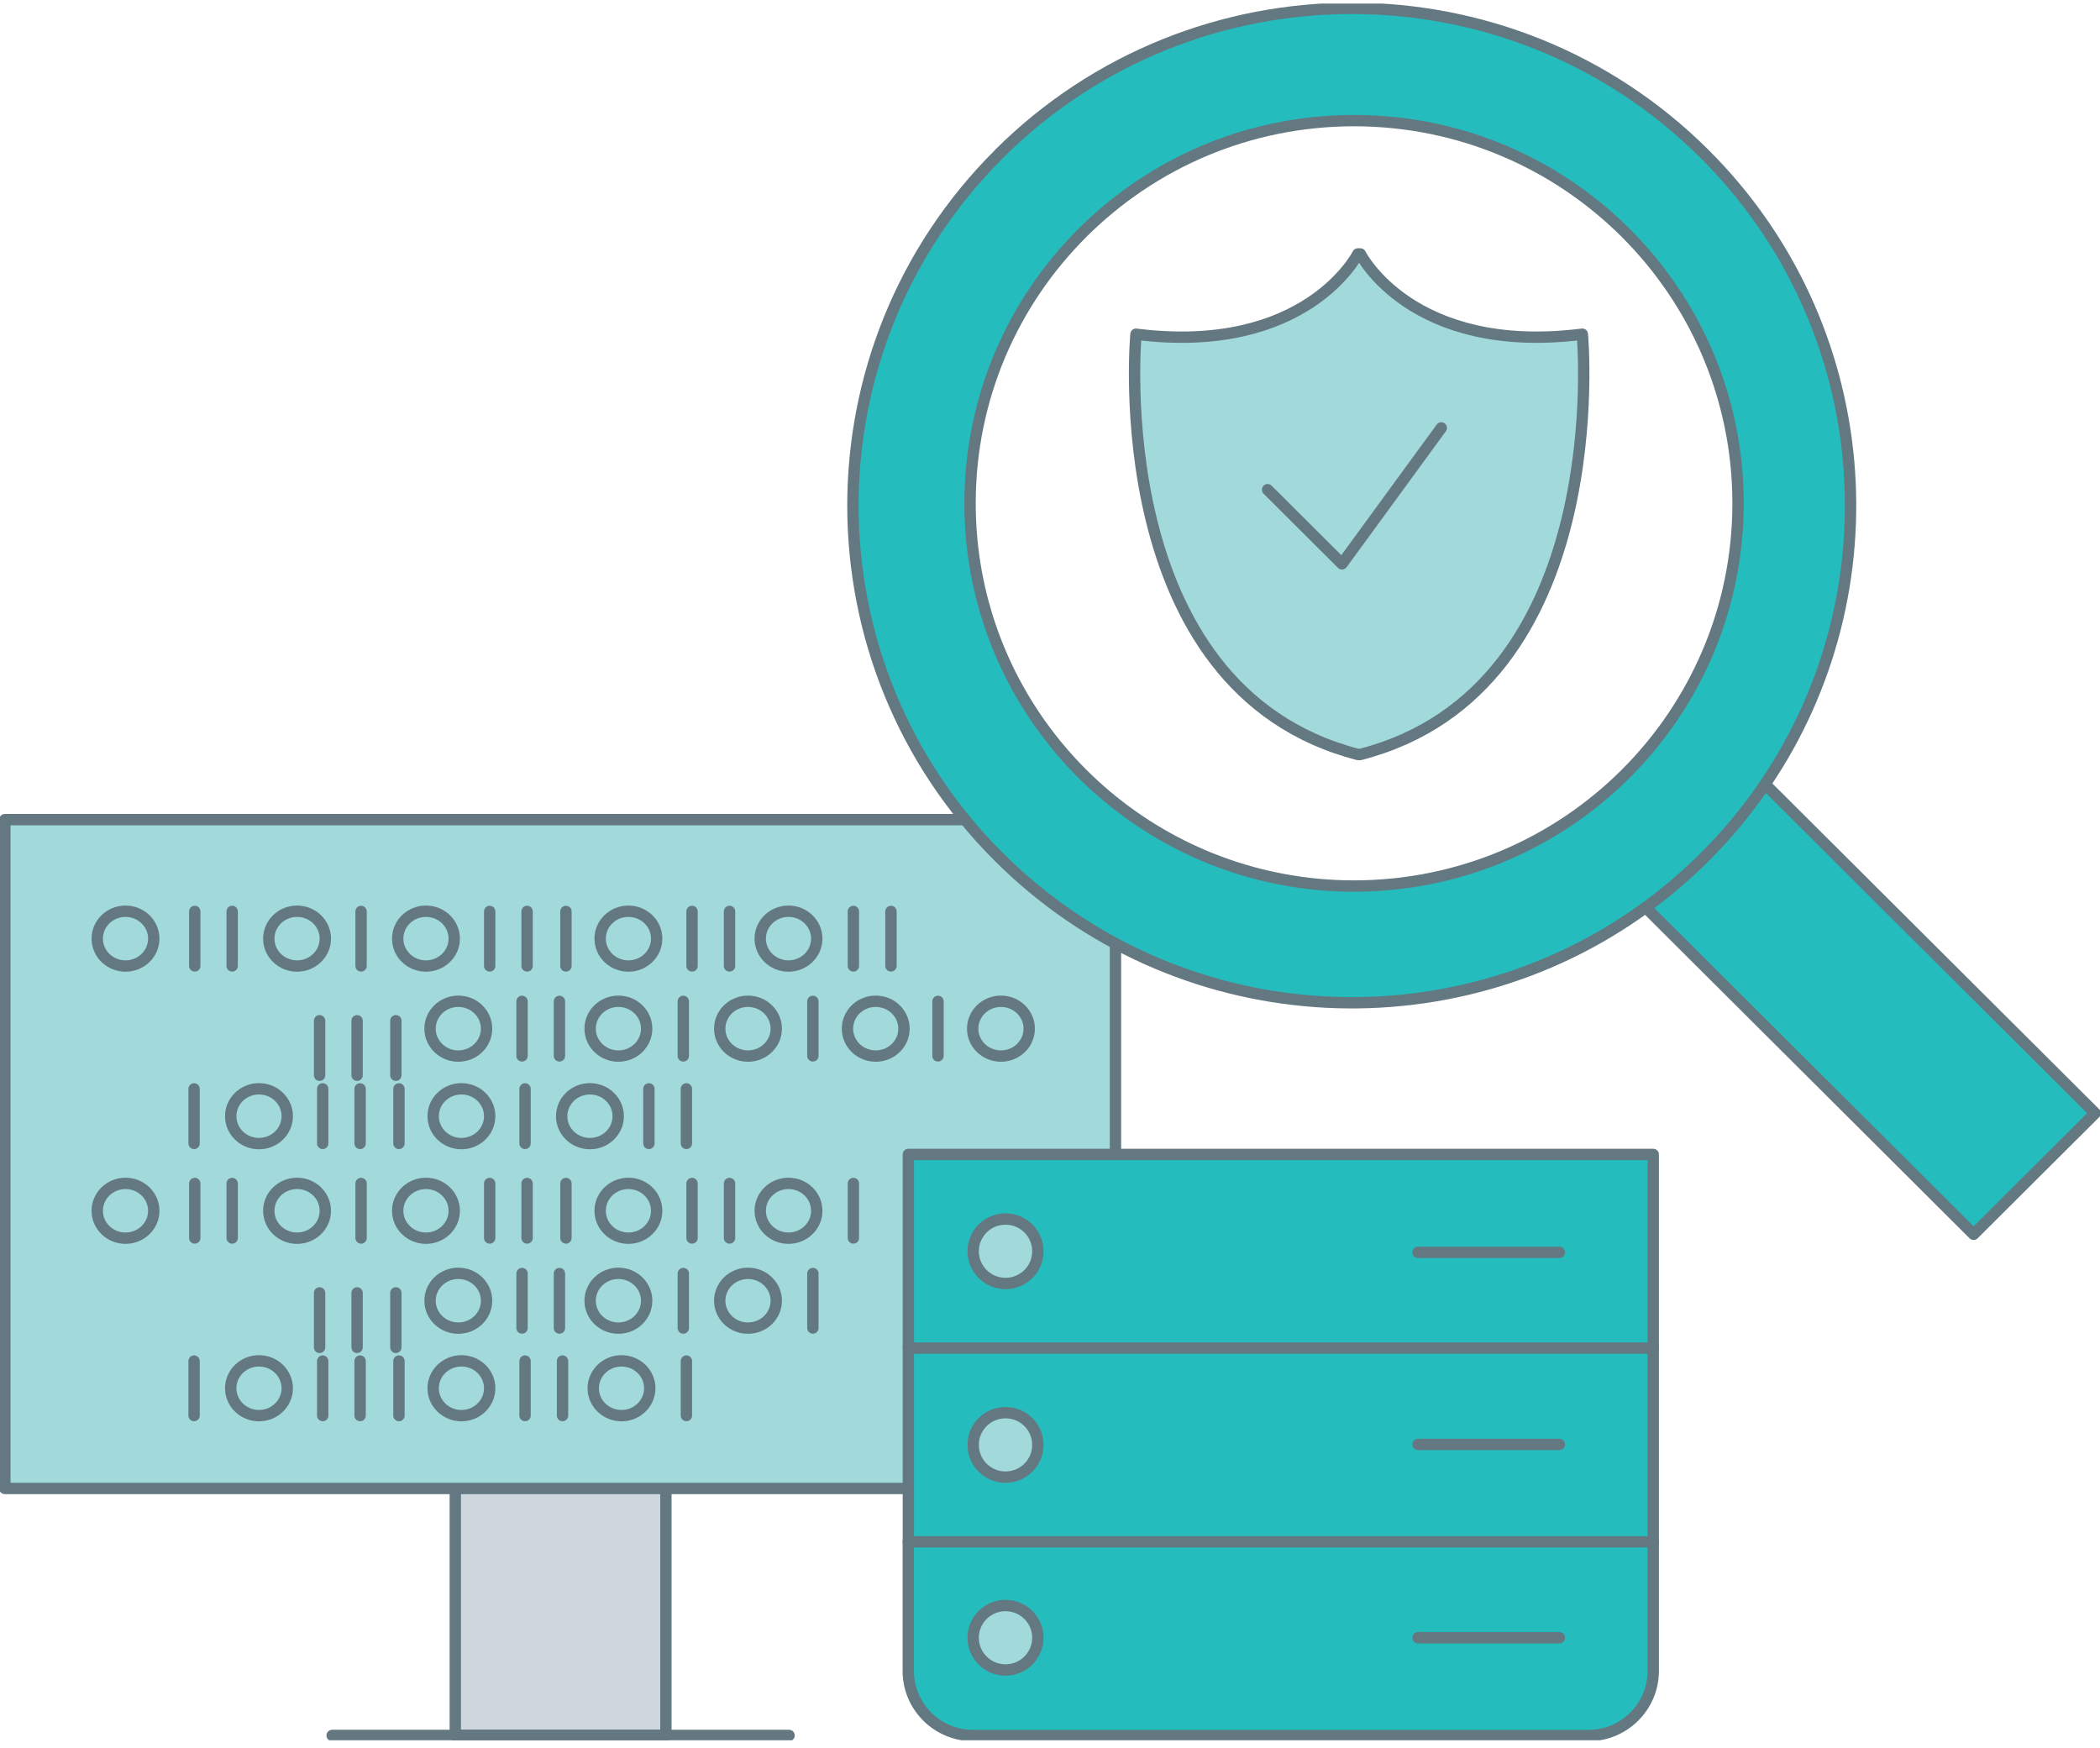
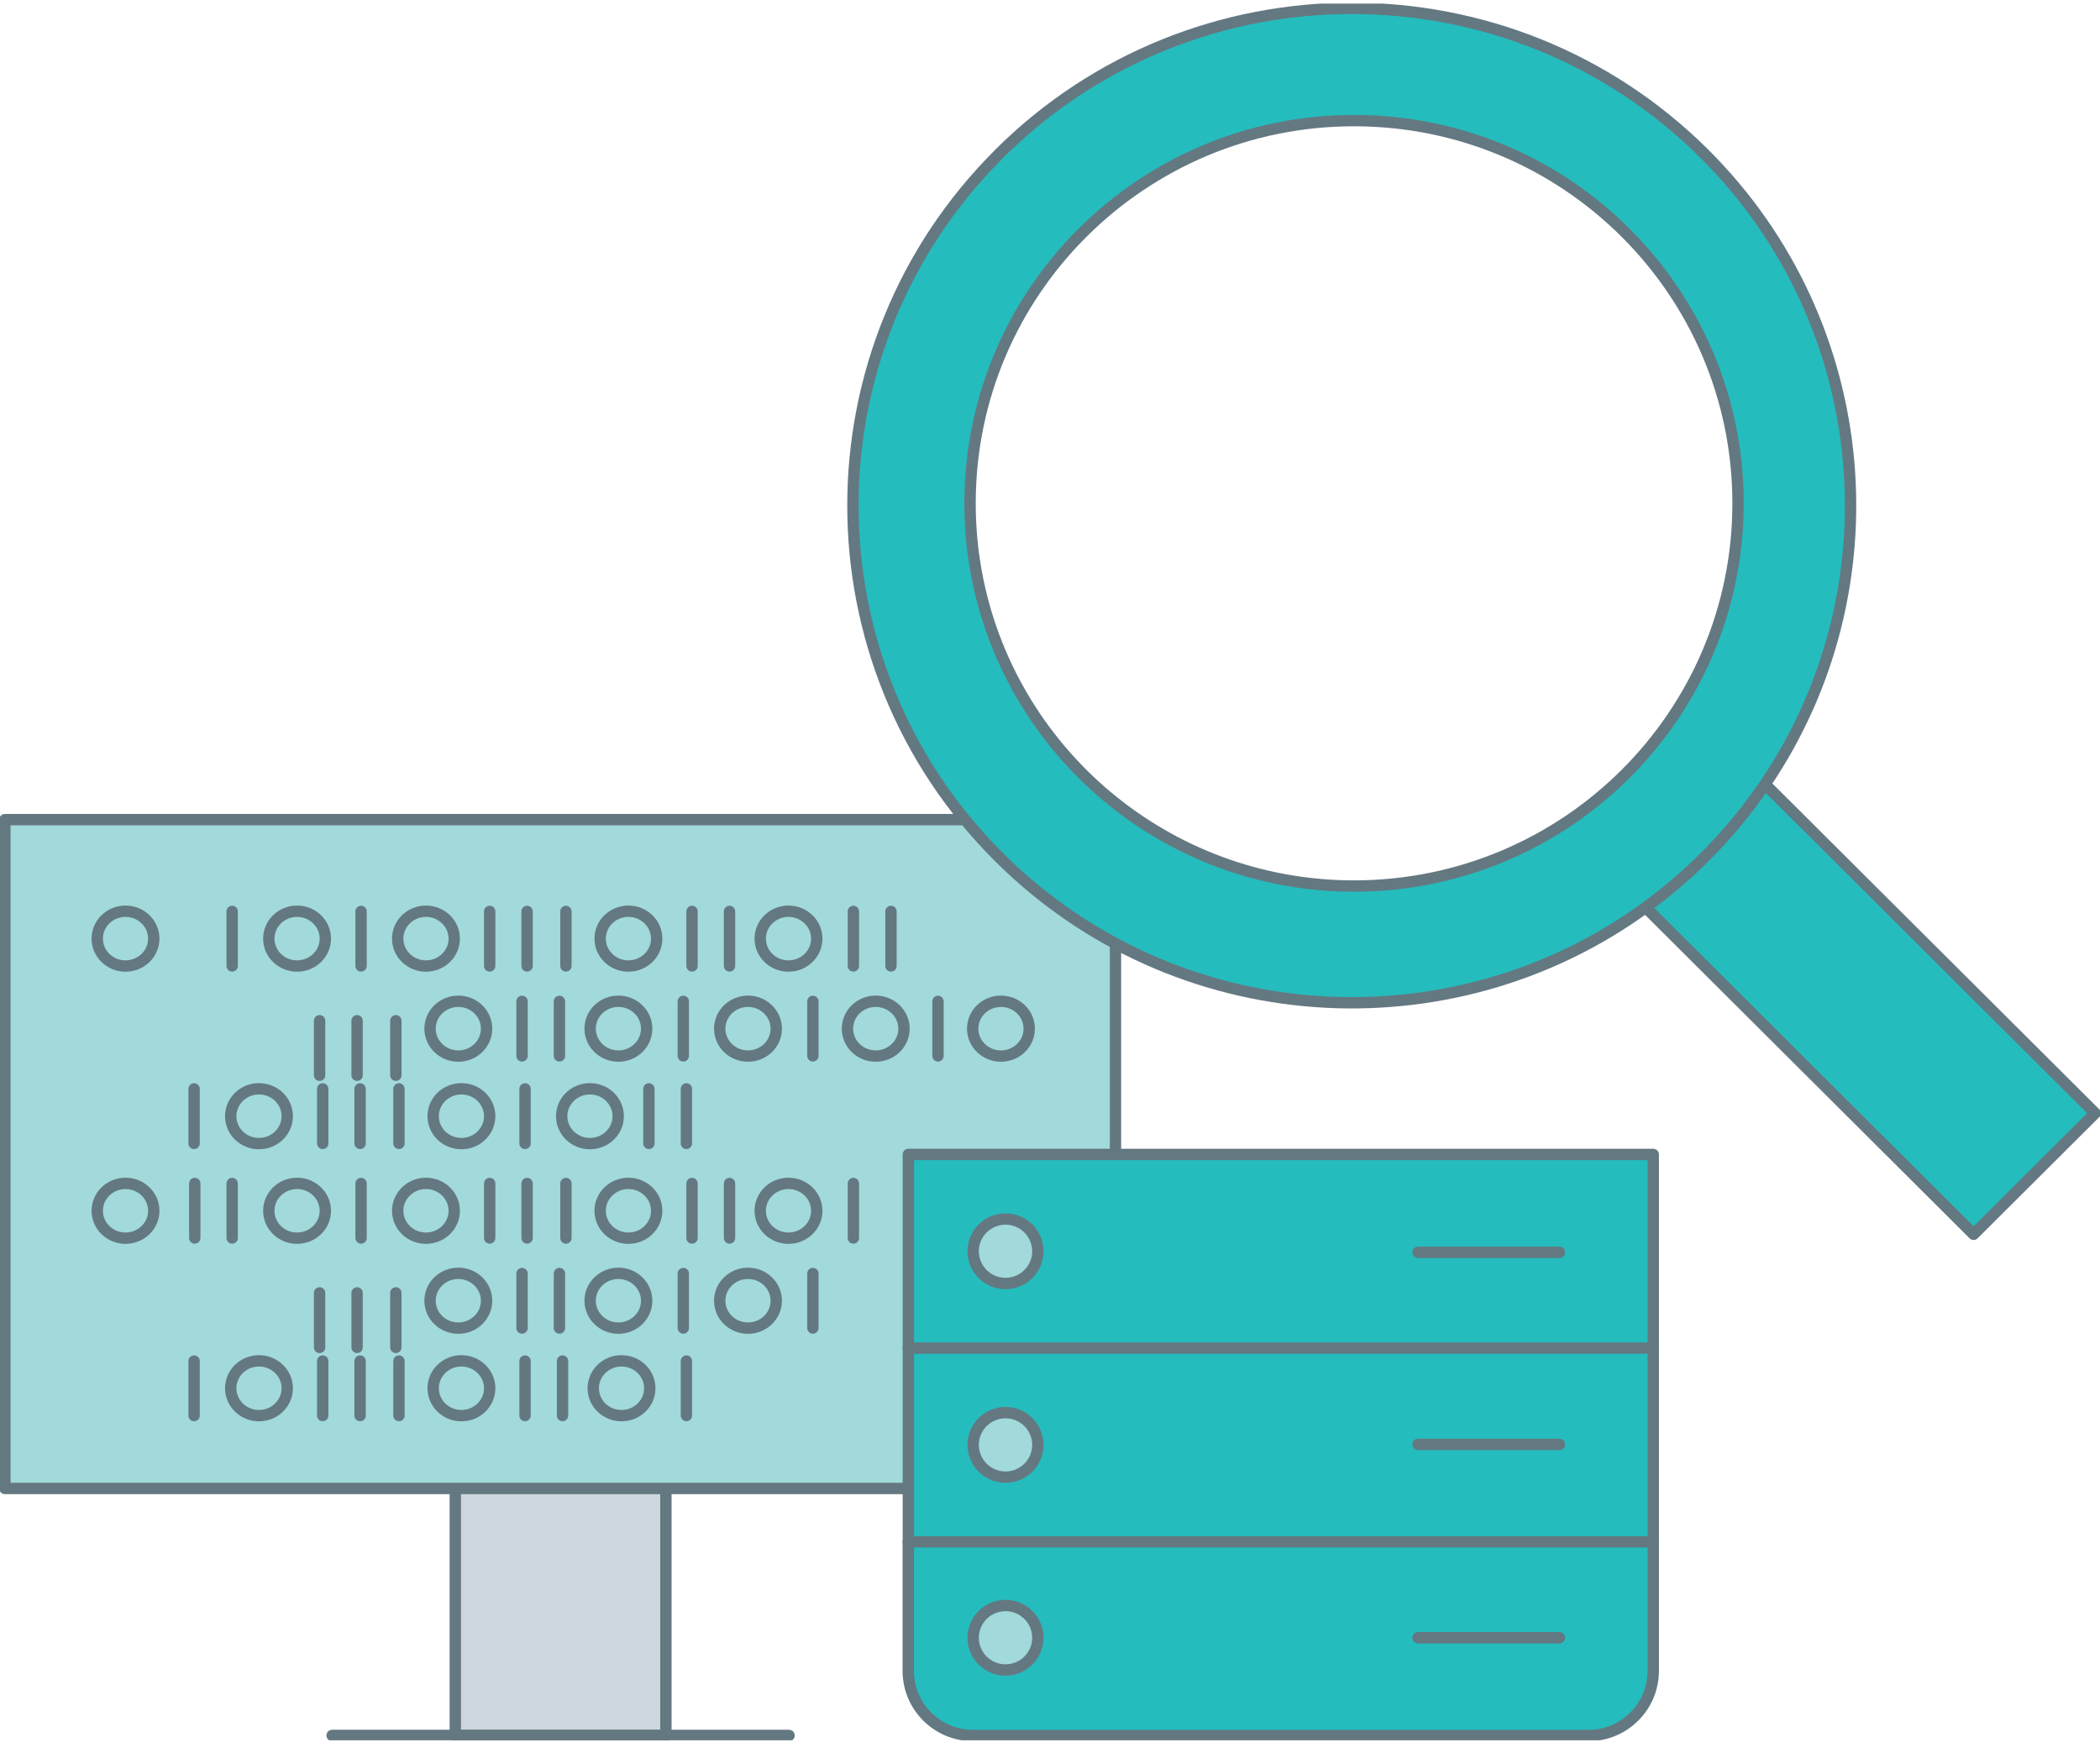
<svg xmlns="http://www.w3.org/2000/svg" width="185" height="154" viewBox="0 0 185 154" fill="none">
  <g clip-path="url(#clip0_3_690)">
    <path d="M58.663 131.129V152.888H40.11V131.129" fill="#CED7DD" />
    <path d="M58.663 131.129V152.888H40.11V131.129" stroke="#647882" stroke-linecap="round" stroke-linejoin="round" />
    <path d="M98.268 72.208H0.428V131.129H98.268V72.208Z" fill="#A2D9DA" stroke="#647882" stroke-linecap="round" stroke-linejoin="round" />
-     <path d="M139.388 29.442C124.335 31.335 119.842 22.371 119.842 22.371H119.619C119.619 22.371 115.118 31.335 100.074 29.442C100.074 29.442 97.147 60.702 119.671 66.477H119.799C142.323 60.702 139.396 29.442 139.396 29.442H139.388Z" fill="#A2D9DA" stroke="#647882" stroke-linecap="round" stroke-linejoin="round" />
    <path d="M145.643 135.829V147.207C145.643 150.346 143.084 152.896 139.935 152.896H85.722C82.573 152.896 80.014 150.346 80.014 147.207V135.829" fill="#25BCBD" />
    <path d="M145.643 135.829V147.207C145.643 150.346 143.084 152.896 139.935 152.896H85.722C82.573 152.896 80.014 150.346 80.014 147.207V135.829" stroke="#647882" stroke-linecap="round" stroke-linejoin="round" />
    <path d="M88.581 147.122C90.154 147.122 91.43 145.85 91.43 144.281C91.43 142.713 90.154 141.441 88.581 141.441C87.007 141.441 85.731 142.713 85.731 144.281C85.731 145.85 87.007 147.122 88.581 147.122Z" fill="#A2D9DA" stroke="#647882" stroke-linecap="round" stroke-linejoin="round" />
    <path d="M80.023 118.761V135.829H145.643V118.761" fill="#25BCBD" />
    <path d="M80.023 118.761V135.829H145.643V118.761" stroke="#647882" stroke-linecap="round" stroke-linejoin="round" />
    <path d="M88.581 130.131C90.154 130.131 91.43 128.859 91.43 127.291C91.43 125.722 90.154 124.451 88.581 124.451C87.007 124.451 85.731 125.722 85.731 127.291C85.731 128.859 87.007 130.131 88.581 130.131Z" fill="#A2D9DA" stroke="#647882" stroke-linecap="round" stroke-linejoin="round" />
    <path d="M145.643 101.703H80.023V118.762H145.643V101.703Z" fill="#25BCBD" stroke="#647882" stroke-linecap="round" stroke-linejoin="round" />
    <path d="M88.581 113.072C90.154 113.072 91.43 111.801 91.43 110.232C91.43 108.663 90.154 107.392 88.581 107.392C87.007 107.392 85.731 108.663 85.731 110.232C85.731 111.801 87.007 113.072 88.581 113.072Z" fill="#A2D9DA" stroke="#647882" stroke-linecap="round" stroke-linejoin="round" />
    <path d="M124.917 144.281H137.376" stroke="#647882" stroke-linecap="round" stroke-linejoin="round" />
    <path d="M124.917 127.248H137.376" stroke="#647882" stroke-linecap="round" stroke-linejoin="round" />
    <path d="M124.917 110.326H137.376" stroke="#647882" stroke-linecap="round" stroke-linejoin="round" />
    <path d="M29.259 152.888H69.514" stroke="#647882" stroke-linecap="round" stroke-linejoin="round" />
    <path d="M155.493 69.086L184.572 98.069L173.866 108.74L144.907 79.876C146.627 78.469 148.322 76.942 149.956 75.313C151.976 73.3 153.816 71.219 155.493 69.086Z" fill="#25BCBD" stroke="#647882" stroke-linecap="round" stroke-linejoin="round" />
    <path d="M88.007 13.569C70.849 30.67 70.849 58.408 88.007 75.509C103.531 90.981 127.783 92.466 144.976 79.944C146.79 78.622 148.527 77.147 150.162 75.518C152.181 73.505 153.953 71.355 155.493 69.086C167.08 52.045 165.3 28.657 150.162 13.56C133.004 -3.541 105.174 -3.541 88.007 13.56V13.569ZM113.201 77.513C97.421 74.656 85.457 60.89 85.457 44.343C85.457 35.029 89.24 26.61 95.367 20.503C101.494 14.396 109.941 10.626 119.286 10.626C137.967 10.626 153.114 25.723 153.114 44.343C153.114 53.648 149.323 62.084 143.204 68.182C137.077 74.289 128.622 78.051 119.286 78.059C117.215 78.059 115.178 77.872 113.21 77.513" fill="#25BCBD" />
    <path d="M113.201 77.513C97.421 74.656 85.457 60.89 85.457 44.343C85.457 35.029 89.24 26.61 95.367 20.503C101.494 14.396 109.941 10.626 119.286 10.626C137.967 10.626 153.114 25.723 153.114 44.343C153.114 53.648 149.323 62.084 143.204 68.182C137.077 74.289 128.622 78.051 119.286 78.059C117.215 78.059 115.178 77.872 113.21 77.513M88.007 13.569C70.849 30.67 70.849 58.408 88.007 75.509C103.531 90.981 127.783 92.466 144.976 79.944C146.79 78.622 148.527 77.147 150.162 75.518C152.181 73.505 153.953 71.355 155.493 69.086C167.08 52.045 165.3 28.657 150.162 13.56C133.004 -3.541 105.174 -3.541 88.007 13.56V13.569Z" stroke="#647882" stroke-linecap="round" stroke-linejoin="round" />
-     <path d="M111.669 43.14L118.224 49.674L126.97 37.698" stroke="#647882" stroke-linecap="round" stroke-linejoin="round" />
    <path d="M54.478 93.037C55.854 93.037 56.968 91.956 56.968 90.623C56.968 89.29 55.854 88.209 54.478 88.209C53.103 88.209 51.988 89.29 51.988 90.623C51.988 91.956 53.103 93.037 54.478 93.037Z" stroke="#647882" stroke-linecap="round" stroke-linejoin="round" />
    <path d="M60.195 93.02V88.218" stroke="#647882" stroke-linecap="round" stroke-linejoin="round" />
    <path d="M65.894 93.037C67.269 93.037 68.385 91.956 68.385 90.623C68.385 89.29 67.269 88.209 65.894 88.209C64.519 88.209 63.404 89.29 63.404 90.623C63.404 91.956 64.519 93.037 65.894 93.037Z" stroke="#647882" stroke-linecap="round" stroke-linejoin="round" />
    <path d="M77.147 93.037C78.523 93.037 79.638 91.956 79.638 90.623C79.638 89.29 78.523 88.209 77.147 88.209C75.772 88.209 74.657 89.29 74.657 90.623C74.657 91.956 75.772 93.037 77.147 93.037Z" stroke="#647882" stroke-linecap="round" stroke-linejoin="round" />
    <path d="M71.611 93.02V88.218" stroke="#647882" stroke-linecap="round" stroke-linejoin="round" />
    <path d="M88.178 93.037C89.554 93.037 90.669 91.956 90.669 90.623C90.669 89.29 89.554 88.209 88.178 88.209C86.803 88.209 85.688 89.29 85.688 90.623C85.688 91.956 86.803 93.037 88.178 93.037Z" stroke="#647882" stroke-linecap="round" stroke-linejoin="round" />
    <path d="M82.633 93.02V88.218" stroke="#647882" stroke-linecap="round" stroke-linejoin="round" />
    <path d="M28.155 89.924V94.726" stroke="#647882" stroke-linecap="round" stroke-linejoin="round" />
    <path d="M31.458 89.924V94.726" stroke="#647882" stroke-linecap="round" stroke-linejoin="round" />
    <path d="M34.873 89.924V94.726" stroke="#647882" stroke-linecap="round" stroke-linejoin="round" />
    <path d="M45.989 88.218V93.02" stroke="#647882" stroke-linecap="round" stroke-linejoin="round" />
    <path d="M49.284 88.218V93.02" stroke="#647882" stroke-linecap="round" stroke-linejoin="round" />
    <path d="M40.375 93.037C41.751 93.037 42.865 91.956 42.865 90.623C42.865 89.29 41.751 88.209 40.375 88.209C39 88.209 37.885 89.29 37.885 90.623C37.885 91.956 39 93.037 40.375 93.037Z" stroke="#647882" stroke-linecap="round" stroke-linejoin="round" />
    <path d="M11.056 85.105C12.432 85.105 13.547 84.024 13.547 82.691C13.547 81.358 12.432 80.277 11.056 80.277C9.681 80.277 8.566 81.358 8.566 82.691C8.566 84.024 9.681 85.105 11.056 85.105Z" stroke="#647882" stroke-linecap="round" stroke-linejoin="round" />
    <path d="M26.169 85.105C27.545 85.105 28.66 84.024 28.66 82.691C28.66 81.358 27.545 80.277 26.169 80.277C24.794 80.277 23.679 81.358 23.679 82.691C23.679 84.024 24.794 85.105 26.169 85.105Z" stroke="#647882" stroke-linecap="round" stroke-linejoin="round" />
-     <path d="M17.158 80.294V85.096" stroke="#647882" stroke-linecap="round" stroke-linejoin="round" />
    <path d="M20.453 80.294V85.096" stroke="#647882" stroke-linecap="round" stroke-linejoin="round" />
    <path d="M69.463 85.105C70.838 85.105 71.953 84.024 71.953 82.691C71.953 81.358 70.838 80.277 69.463 80.277C68.087 80.277 66.972 81.358 66.972 82.691C66.972 84.024 68.087 85.105 69.463 85.105Z" stroke="#647882" stroke-linecap="round" stroke-linejoin="round" />
    <path d="M75.179 85.096V80.294" stroke="#647882" stroke-linecap="round" stroke-linejoin="round" />
    <path d="M78.491 85.096V80.294" stroke="#647882" stroke-linecap="round" stroke-linejoin="round" />
    <path d="M43.139 80.294V85.096" stroke="#647882" stroke-linecap="round" stroke-linejoin="round" />
    <path d="M46.434 80.294V85.096" stroke="#647882" stroke-linecap="round" stroke-linejoin="round" />
    <path d="M49.857 80.294V85.096" stroke="#647882" stroke-linecap="round" stroke-linejoin="round" />
    <path d="M37.525 85.105C38.901 85.105 40.016 84.024 40.016 82.691C40.016 81.358 38.901 80.277 37.525 80.277C36.15 80.277 35.035 81.358 35.035 82.691C35.035 84.024 36.15 85.105 37.525 85.105Z" stroke="#647882" stroke-linecap="round" stroke-linejoin="round" />
    <path d="M60.965 80.294V85.096" stroke="#647882" stroke-linecap="round" stroke-linejoin="round" />
    <path d="M64.268 80.294V85.096" stroke="#647882" stroke-linecap="round" stroke-linejoin="round" />
    <path d="M55.36 85.105C56.735 85.105 57.85 84.024 57.85 82.691C57.85 81.358 56.735 80.277 55.36 80.277C53.984 80.277 52.869 81.358 52.869 82.691C52.869 84.024 53.984 85.105 55.36 85.105Z" stroke="#647882" stroke-linecap="round" stroke-linejoin="round" />
    <path d="M31.809 80.294V85.096" stroke="#647882" stroke-linecap="round" stroke-linejoin="round" />
    <path d="M51.971 100.748C53.346 100.748 54.461 99.667 54.461 98.334C54.461 97.001 53.346 95.92 51.971 95.92C50.596 95.92 49.48 97.001 49.48 98.334C49.48 99.667 50.596 100.748 51.971 100.748Z" stroke="#647882" stroke-linecap="round" stroke-linejoin="round" />
    <path d="M46.254 95.928V100.731" stroke="#647882" stroke-linecap="round" stroke-linejoin="round" />
    <path d="M28.429 95.928V100.731" stroke="#647882" stroke-linecap="round" stroke-linejoin="round" />
    <path d="M31.723 95.928V100.731" stroke="#647882" stroke-linecap="round" stroke-linejoin="round" />
    <path d="M35.146 95.928V100.731" stroke="#647882" stroke-linecap="round" stroke-linejoin="round" />
    <path d="M22.815 100.748C24.19 100.748 25.305 99.667 25.305 98.334C25.305 97.001 24.19 95.92 22.815 95.92C21.439 95.92 20.325 97.001 20.325 98.334C20.325 99.667 21.439 100.748 22.815 100.748Z" stroke="#647882" stroke-linecap="round" stroke-linejoin="round" />
    <path d="M60.469 100.731V95.928" stroke="#647882" stroke-linecap="round" stroke-linejoin="round" />
    <path d="M57.165 100.731V95.928" stroke="#647882" stroke-linecap="round" stroke-linejoin="round" />
    <path d="M40.649 100.748C42.024 100.748 43.139 99.667 43.139 98.334C43.139 97.001 42.024 95.92 40.649 95.92C39.274 95.92 38.159 97.001 38.159 98.334C38.159 99.667 39.274 100.748 40.649 100.748Z" stroke="#647882" stroke-linecap="round" stroke-linejoin="round" />
    <path d="M17.098 95.928V100.731" stroke="#647882" stroke-linecap="round" stroke-linejoin="round" />
    <path d="M54.478 117.005C55.854 117.005 56.968 115.924 56.968 114.591C56.968 113.258 55.854 112.177 54.478 112.177C53.103 112.177 51.988 113.258 51.988 114.591C51.988 115.924 53.103 117.005 54.478 117.005Z" stroke="#647882" stroke-linecap="round" stroke-linejoin="round" />
    <path d="M60.195 116.996V112.194" stroke="#647882" stroke-linecap="round" stroke-linejoin="round" />
    <path d="M65.894 117.005C67.269 117.005 68.385 115.924 68.385 114.591C68.385 113.258 67.269 112.177 65.894 112.177C64.519 112.177 63.404 113.258 63.404 114.591C63.404 115.924 64.519 117.005 65.894 117.005Z" stroke="#647882" stroke-linecap="round" stroke-linejoin="round" />
    <path d="M71.611 116.996V112.194" stroke="#647882" stroke-linecap="round" stroke-linejoin="round" />
    <path d="M28.155 113.9V118.702" stroke="#647882" stroke-linecap="round" stroke-linejoin="round" />
    <path d="M31.458 113.9V118.702" stroke="#647882" stroke-linecap="round" stroke-linejoin="round" />
    <path d="M34.873 113.9V118.702" stroke="#647882" stroke-linecap="round" stroke-linejoin="round" />
    <path d="M45.989 112.194V116.996" stroke="#647882" stroke-linecap="round" stroke-linejoin="round" />
    <path d="M49.284 112.194V116.996" stroke="#647882" stroke-linecap="round" stroke-linejoin="round" />
    <path d="M40.375 117.005C41.751 117.005 42.865 115.924 42.865 114.591C42.865 113.258 41.751 112.177 40.375 112.177C39 112.177 37.885 113.258 37.885 114.591C37.885 115.924 39 117.005 40.375 117.005Z" stroke="#647882" stroke-linecap="round" stroke-linejoin="round" />
    <path d="M11.056 109.081C12.432 109.081 13.547 108 13.547 106.667C13.547 105.334 12.432 104.253 11.056 104.253C9.681 104.253 8.566 105.334 8.566 106.667C8.566 108 9.681 109.081 11.056 109.081Z" stroke="#647882" stroke-linecap="round" stroke-linejoin="round" />
    <path d="M26.169 109.081C27.545 109.081 28.66 108 28.66 106.667C28.66 105.334 27.545 104.253 26.169 104.253C24.794 104.253 23.679 105.334 23.679 106.667C23.679 108 24.794 109.081 26.169 109.081Z" stroke="#647882" stroke-linecap="round" stroke-linejoin="round" />
    <path d="M17.158 104.262V109.064" stroke="#647882" stroke-linecap="round" stroke-linejoin="round" />
    <path d="M20.453 104.262V109.064" stroke="#647882" stroke-linecap="round" stroke-linejoin="round" />
    <path d="M69.463 109.081C70.838 109.081 71.953 108 71.953 106.667C71.953 105.334 70.838 104.253 69.463 104.253C68.087 104.253 66.972 105.334 66.972 106.667C66.972 108 68.087 109.081 69.463 109.081Z" stroke="#647882" stroke-linecap="round" stroke-linejoin="round" />
    <path d="M75.179 109.064V104.262" stroke="#647882" stroke-linecap="round" stroke-linejoin="round" />
    <path d="M43.139 104.262V109.064" stroke="#647882" stroke-linecap="round" stroke-linejoin="round" />
    <path d="M46.434 104.262V109.064" stroke="#647882" stroke-linecap="round" stroke-linejoin="round" />
    <path d="M49.857 104.262V109.064" stroke="#647882" stroke-linecap="round" stroke-linejoin="round" />
    <path d="M37.525 109.081C38.901 109.081 40.016 108 40.016 106.667C40.016 105.334 38.901 104.253 37.525 104.253C36.15 104.253 35.035 105.334 35.035 106.667C35.035 108 36.15 109.081 37.525 109.081Z" stroke="#647882" stroke-linecap="round" stroke-linejoin="round" />
    <path d="M60.965 104.262V109.064" stroke="#647882" stroke-linecap="round" stroke-linejoin="round" />
    <path d="M64.268 104.262V109.064" stroke="#647882" stroke-linecap="round" stroke-linejoin="round" />
    <path d="M55.36 109.081C56.735 109.081 57.85 108 57.85 106.667C57.85 105.334 56.735 104.253 55.36 104.253C53.984 104.253 52.869 105.334 52.869 106.667C52.869 108 53.984 109.081 55.36 109.081Z" stroke="#647882" stroke-linecap="round" stroke-linejoin="round" />
    <path d="M31.809 104.262V109.064" stroke="#647882" stroke-linecap="round" stroke-linejoin="round" />
    <path d="M54.752 124.715C56.127 124.715 57.242 123.634 57.242 122.301C57.242 120.968 56.127 119.887 54.752 119.887C53.377 119.887 52.262 120.968 52.262 122.301C52.262 123.634 53.377 124.715 54.752 124.715Z" stroke="#647882" stroke-linecap="round" stroke-linejoin="round" />
    <path d="M60.469 124.707V119.905" stroke="#647882" stroke-linecap="round" stroke-linejoin="round" />
    <path d="M28.429 119.905V124.707" stroke="#647882" stroke-linecap="round" stroke-linejoin="round" />
    <path d="M31.723 119.905V124.707" stroke="#647882" stroke-linecap="round" stroke-linejoin="round" />
    <path d="M35.146 119.905V124.707" stroke="#647882" stroke-linecap="round" stroke-linejoin="round" />
    <path d="M22.815 124.715C24.19 124.715 25.305 123.634 25.305 122.301C25.305 120.968 24.19 119.887 22.815 119.887C21.439 119.887 20.325 120.968 20.325 122.301C20.325 123.634 21.439 124.715 22.815 124.715Z" stroke="#647882" stroke-linecap="round" stroke-linejoin="round" />
    <path d="M46.254 119.905V124.707" stroke="#647882" stroke-linecap="round" stroke-linejoin="round" />
    <path d="M49.557 119.905V124.707" stroke="#647882" stroke-linecap="round" stroke-linejoin="round" />
    <path d="M40.649 124.715C42.024 124.715 43.139 123.634 43.139 122.301C43.139 120.968 42.024 119.887 40.649 119.887C39.274 119.887 38.159 120.968 38.159 122.301C38.159 123.634 39.274 124.715 40.649 124.715Z" stroke="#647882" stroke-linecap="round" stroke-linejoin="round" />
    <path d="M17.098 119.905V124.707" stroke="#647882" stroke-linecap="round" stroke-linejoin="round" />
  </g>
  <defs>
    <clipPath id="clip0_3_690">
      <rect width="185" height="153" fill="white" transform="translate(0 0.314)" />
    </clipPath>
  </defs>
</svg>